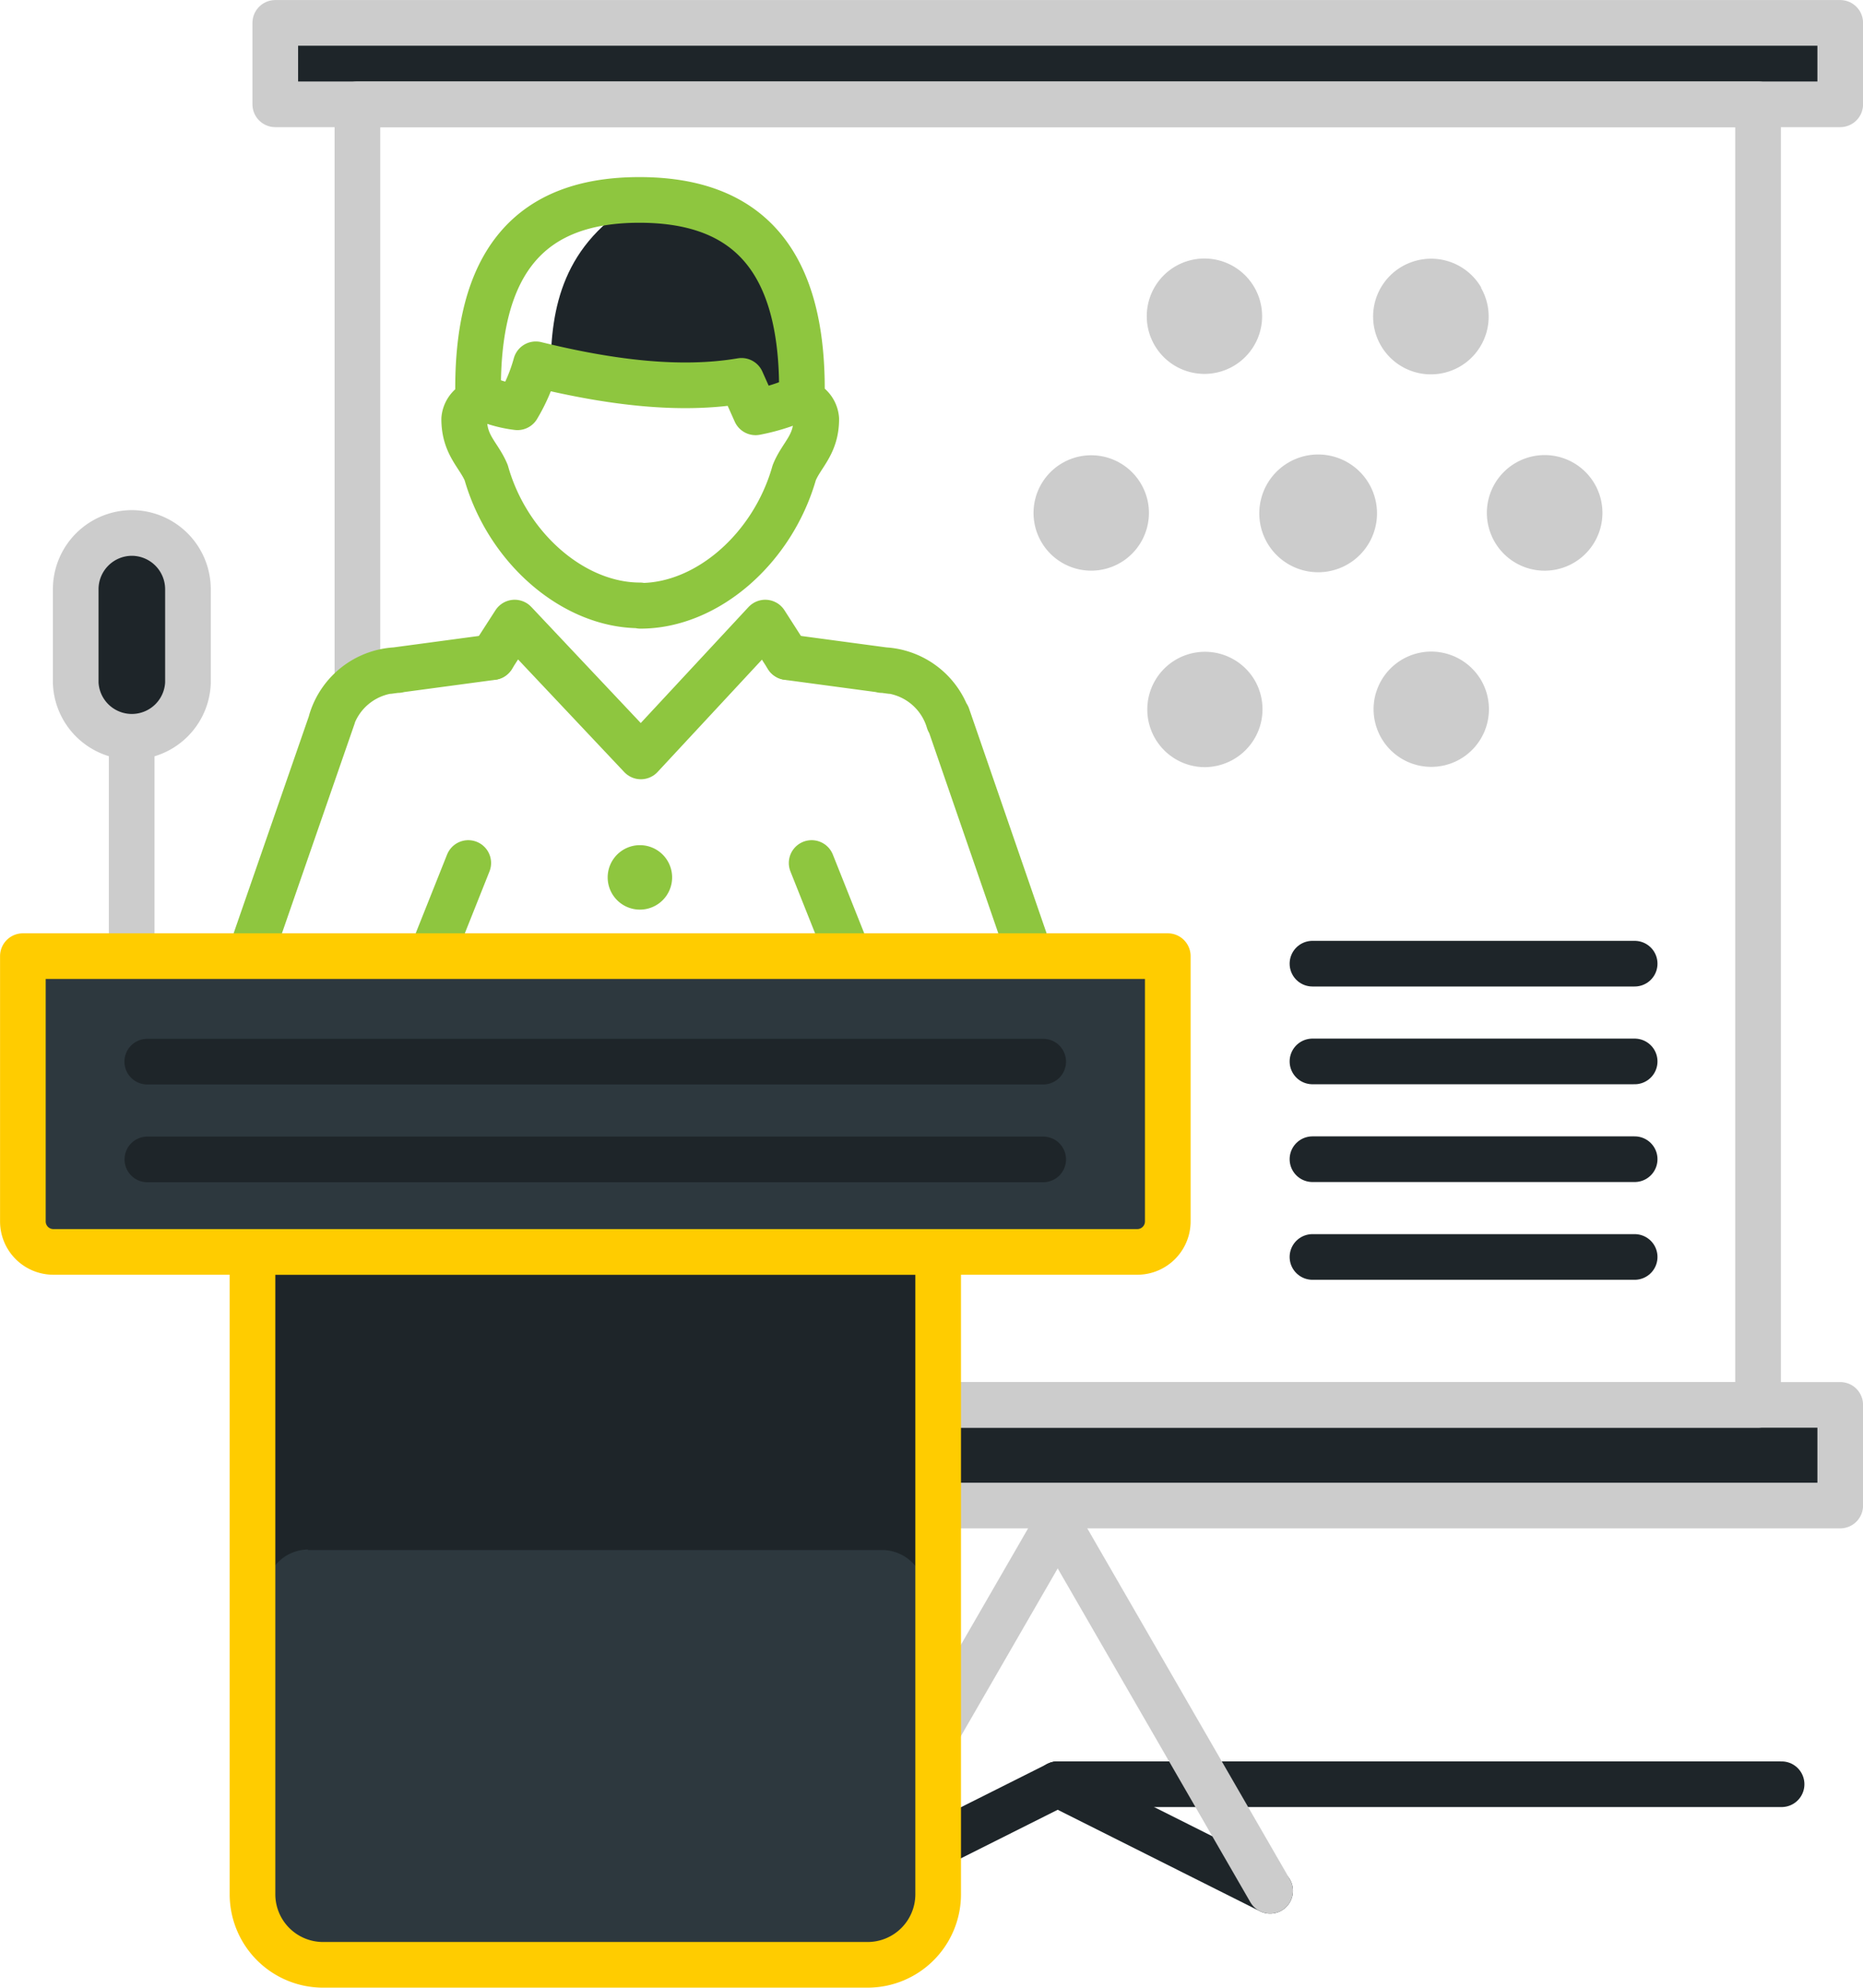
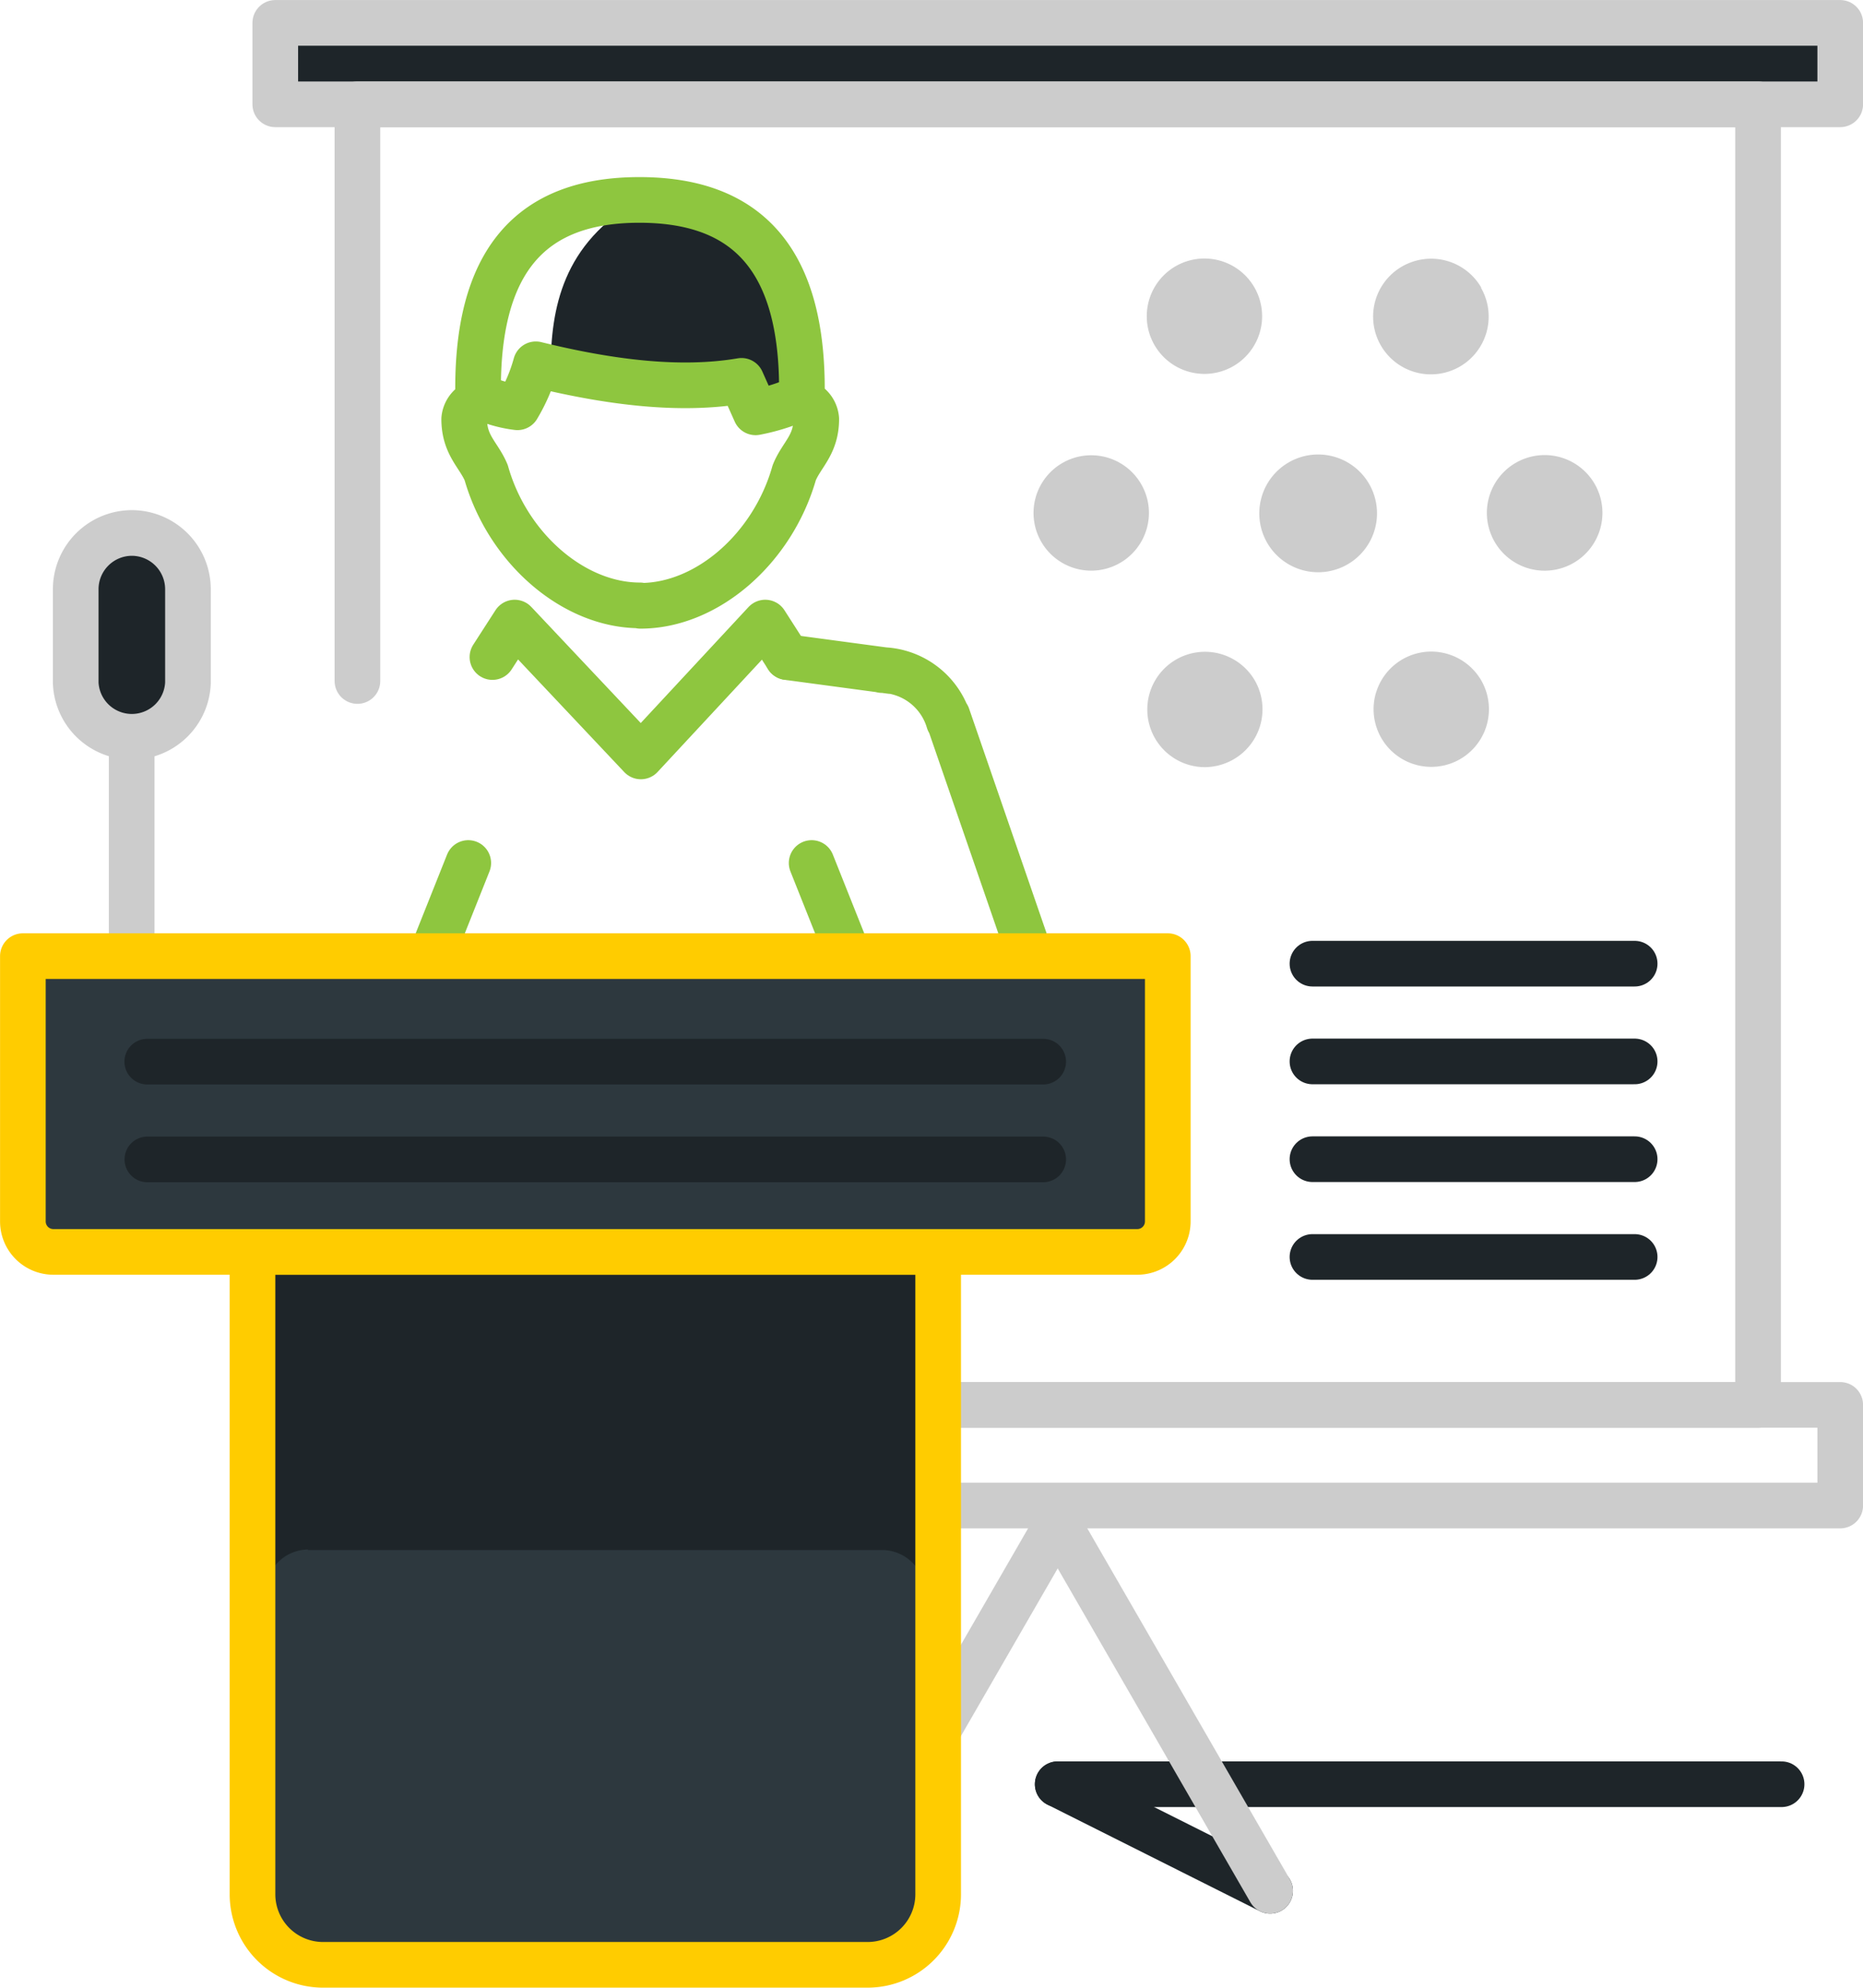
<svg xmlns="http://www.w3.org/2000/svg" viewBox="0 0 173.46 185.02">
  <defs>
    <clipPath id="a">
      <path d="M30.05,182.89H80.8a6.57,6.57,0,0,0,6.55-6.55V116.53H23.5v59.81a6.57,6.57,0,0,0,6.55,6.55" fill="none" clip-rule="evenodd" />
    </clipPath>
  </defs>
  <title>Ресурс 1</title>
  <line x1="118.26" y1="176" x2="98.48" y2="166.08" fill="none" stroke="#1e2529" stroke-linecap="round" stroke-linejoin="round" stroke-width="4.25" />
-   <line x1="78.7" y1="176" x2="98.48" y2="166.08" fill="none" stroke="#1e2529" stroke-linecap="round" stroke-linejoin="round" stroke-width="4.25" />
  <rect x="25.63" y="2.13" width="145.71" height="7.58" fill="#1e2529" />
  <rect x="25.63" y="2.13" width="145.71" height="7.58" fill="none" stroke="#ccc" stroke-linecap="round" stroke-linejoin="round" stroke-width="4.25" />
-   <rect x="25.63" y="130.77" width="145.71" height="9.37" fill="#1e2529" />
  <rect x="25.63" y="130.77" width="145.71" height="9.37" fill="none" stroke="#ccc" stroke-linecap="round" stroke-linejoin="round" stroke-width="4.25" />
  <polyline points="33.28 63.39 33.28 9.71 163.69 9.71 163.69 130.77 33.28 130.77" fill="none" stroke="#ccc" stroke-linecap="round" stroke-linejoin="round" stroke-width="4.25" />
  <line x1="12.26" y1="88.98" x2="12.26" y2="68.88" fill="none" stroke="#ccc" stroke-linecap="round" stroke-linejoin="round" stroke-width="4.25" />
  <polyline points="73.31 61.16 71.25 57.95 59.67 70.41 47.92 57.95 45.85 61.16" fill="none" stroke="#8ec63f" stroke-linecap="round" stroke-linejoin="round" stroke-width="4.25" />
-   <path d="M36.24,62.46l9.61-1.29m-8.79,1.2a6.66,6.66,0,0,0-6.23,4.77m8.76,39h-13c-3.78,0-6.85-2.72-6.85-6.09a5.66,5.66,0,0,1,.22-1.52L31,66.69" fill="none" stroke="#8ec63f" stroke-linecap="round" stroke-linejoin="round" stroke-width="4.25" />
  <path d="M82.93,62.46l-9.61-1.29m8.79,1.2a6.66,6.66,0,0,1,6.23,4.77m-8.76,39h13c3.78,0,6.85-2.72,6.85-6.09a5.66,5.66,0,0,0-.21-1.52l-11-31.88" fill="none" stroke="#8ec63f" stroke-linecap="round" stroke-linejoin="round" stroke-width="4.25" />
  <path d="M74.66,37c.5-8.95-3.41-18.69-15.1-18.42-7.24,4.07-8.25,10.21-8.29,15.63l8.31,1.9,9.46-.7,1.31,2.93Z" fill="#1e2529" fill-rule="evenodd" />
  <path d="M59.58,56.35C53.38,56.35,47.25,51,45.27,44c-.69-1.66-2.05-2.54-2.05-5a1.86,1.86,0,0,1,1.31-1.6c-.38-13.43,5.16-18.79,15-18.79S75,23.92,74.65,37.37A1.86,1.86,0,0,1,76,39c0,2.44-1.37,3.32-2.05,5-2,7.05-8.11,12.39-14.32,12.39" fill="none" stroke="#8ec63f" stroke-linecap="round" stroke-linejoin="round" stroke-width="4.25" />
  <path d="M44.51,36.81a11.17,11.17,0,0,0,3.67,1.1,16,16,0,0,0,1.71-4c7,1.72,13.5,2.5,19.15,1.54l1.31,2.93A18.64,18.64,0,0,0,74.66,37" fill="none" stroke="#8ec63f" stroke-linecap="round" stroke-linejoin="round" stroke-width="4.25" />
-   <path d="M59.58,78.67a3,3,0,1,0,3,3,3,3,0,0,0-3-3" fill="#8ec63f" fill-rule="evenodd" />
  <line x1="43.6" y1="80.33" x2="36.37" y2="98.47" fill="none" stroke="#8ec63f" stroke-linecap="round" stroke-linejoin="round" stroke-width="4.25" />
  <line x1="75.57" y1="80.33" x2="82.8" y2="98.47" fill="none" stroke="#8ec63f" stroke-linecap="round" stroke-linejoin="round" stroke-width="4.25" />
  <path d="M12.28,49.61h0a5.24,5.24,0,0,0-5.23,5.23v8.74a5.23,5.23,0,0,0,10.45,0V54.84A5.24,5.24,0,0,0,12.28,49.61Z" fill="#1e2529" fill-rule="evenodd" />
  <path d="M12.28,49.61h0a5.24,5.24,0,0,0-5.23,5.23v8.74a5.23,5.23,0,0,0,10.45,0V54.84A5.24,5.24,0,0,0,12.28,49.61Z" fill="none" stroke="#ccc" stroke-linecap="round" stroke-linejoin="round" stroke-width="4.25" />
  <line x1="98.48" y1="166.08" x2="165.88" y2="166.08" fill="none" stroke="#1e2529" stroke-linecap="round" stroke-linejoin="round" stroke-width="4.25" />
  <path d="M127.45,45a5.48,5.48,0,0,0-10,1.32,5.48,5.48,0,1,0,10-1.32m-21.2.06a5.37,5.37,0,1,0,.54,4.07A5.32,5.32,0,0,0,106.25,45.06Zm5.9,26.35a5.42,5.42,0,0,0,2.69-.72,5.38,5.38,0,0,0,2-7.34,5.37,5.37,0,1,0-4.65,8.06Zm15.92-6.77a5.37,5.37,0,1,0,9.85-1.3,5.4,5.4,0,0,0-4.66-2.69,5.38,5.38,0,0,0-5.19,4Zm15.75-11.52a5.38,5.38,0,1,0-4.66-2.69A5.38,5.38,0,0,0,143.83,53.12Zm-5.91-26.36a5.39,5.39,0,0,0-4.66-2.68,5.45,5.45,0,0,0-2.7.72,5.38,5.38,0,1,0,7.35,2Zm-21.11,0a5.37,5.37,0,1,0-2,7.34,5.37,5.37,0,0,0,2-7.34Z" fill="#ccc" fill-rule="evenodd" />
  <line x1="118.26" y1="176" x2="98.48" y2="141.74" fill="none" stroke="#ccc" stroke-linecap="round" stroke-linejoin="round" stroke-width="4.25" />
  <line x1="78.7" y1="176" x2="98.48" y2="141.74" fill="none" stroke="#ccc" stroke-linecap="round" stroke-linejoin="round" stroke-width="4.25" />
  <path d="M30.05,182.89H80.8a6.57,6.57,0,0,0,6.55-6.55V116.53H23.51v59.81a6.57,6.57,0,0,0,6.55,6.55" fill="#1e2529" fill-rule="evenodd" />
  <g clip-path="url(#a)">
    <path d="M28.68,144.28H82.17a4,4,0,0,1,3.95,4v34.55H24.73V148.23a4,4,0,0,1,3.95-4" fill="#2d383e" fill-rule="evenodd" />
  </g>
  <path d="M30.05,182.89H80.8a6.57,6.57,0,0,0,6.55-6.55V116.53H23.51v59.81A6.57,6.57,0,0,0,30.05,182.89Z" fill="none" stroke="#fc0" stroke-linecap="round" stroke-linejoin="round" stroke-width="4.25" />
  <path d="M5,116.53H105.9a2.84,2.84,0,0,0,2.83-2.83V89H2.13V113.7A2.84,2.84,0,0,0,5,116.53Z" fill="#2d383e" fill-rule="evenodd" />
  <path d="M5,116.53H105.9a2.84,2.84,0,0,0,2.83-2.83V89H2.13V113.7A2.84,2.84,0,0,0,5,116.53Z" fill="none" stroke="#fc0" stroke-linecap="round" stroke-linejoin="round" stroke-width="4.25" />
  <path d="M13.72,107.92H97.13m-83.42-9.1H97.13M122.2,117h30m-30-9.1h30m-30-9.1h30m-30-9.1h30" fill="none" stroke="#1e2529" stroke-linecap="round" stroke-linejoin="round" stroke-width="4.25" />
</svg>